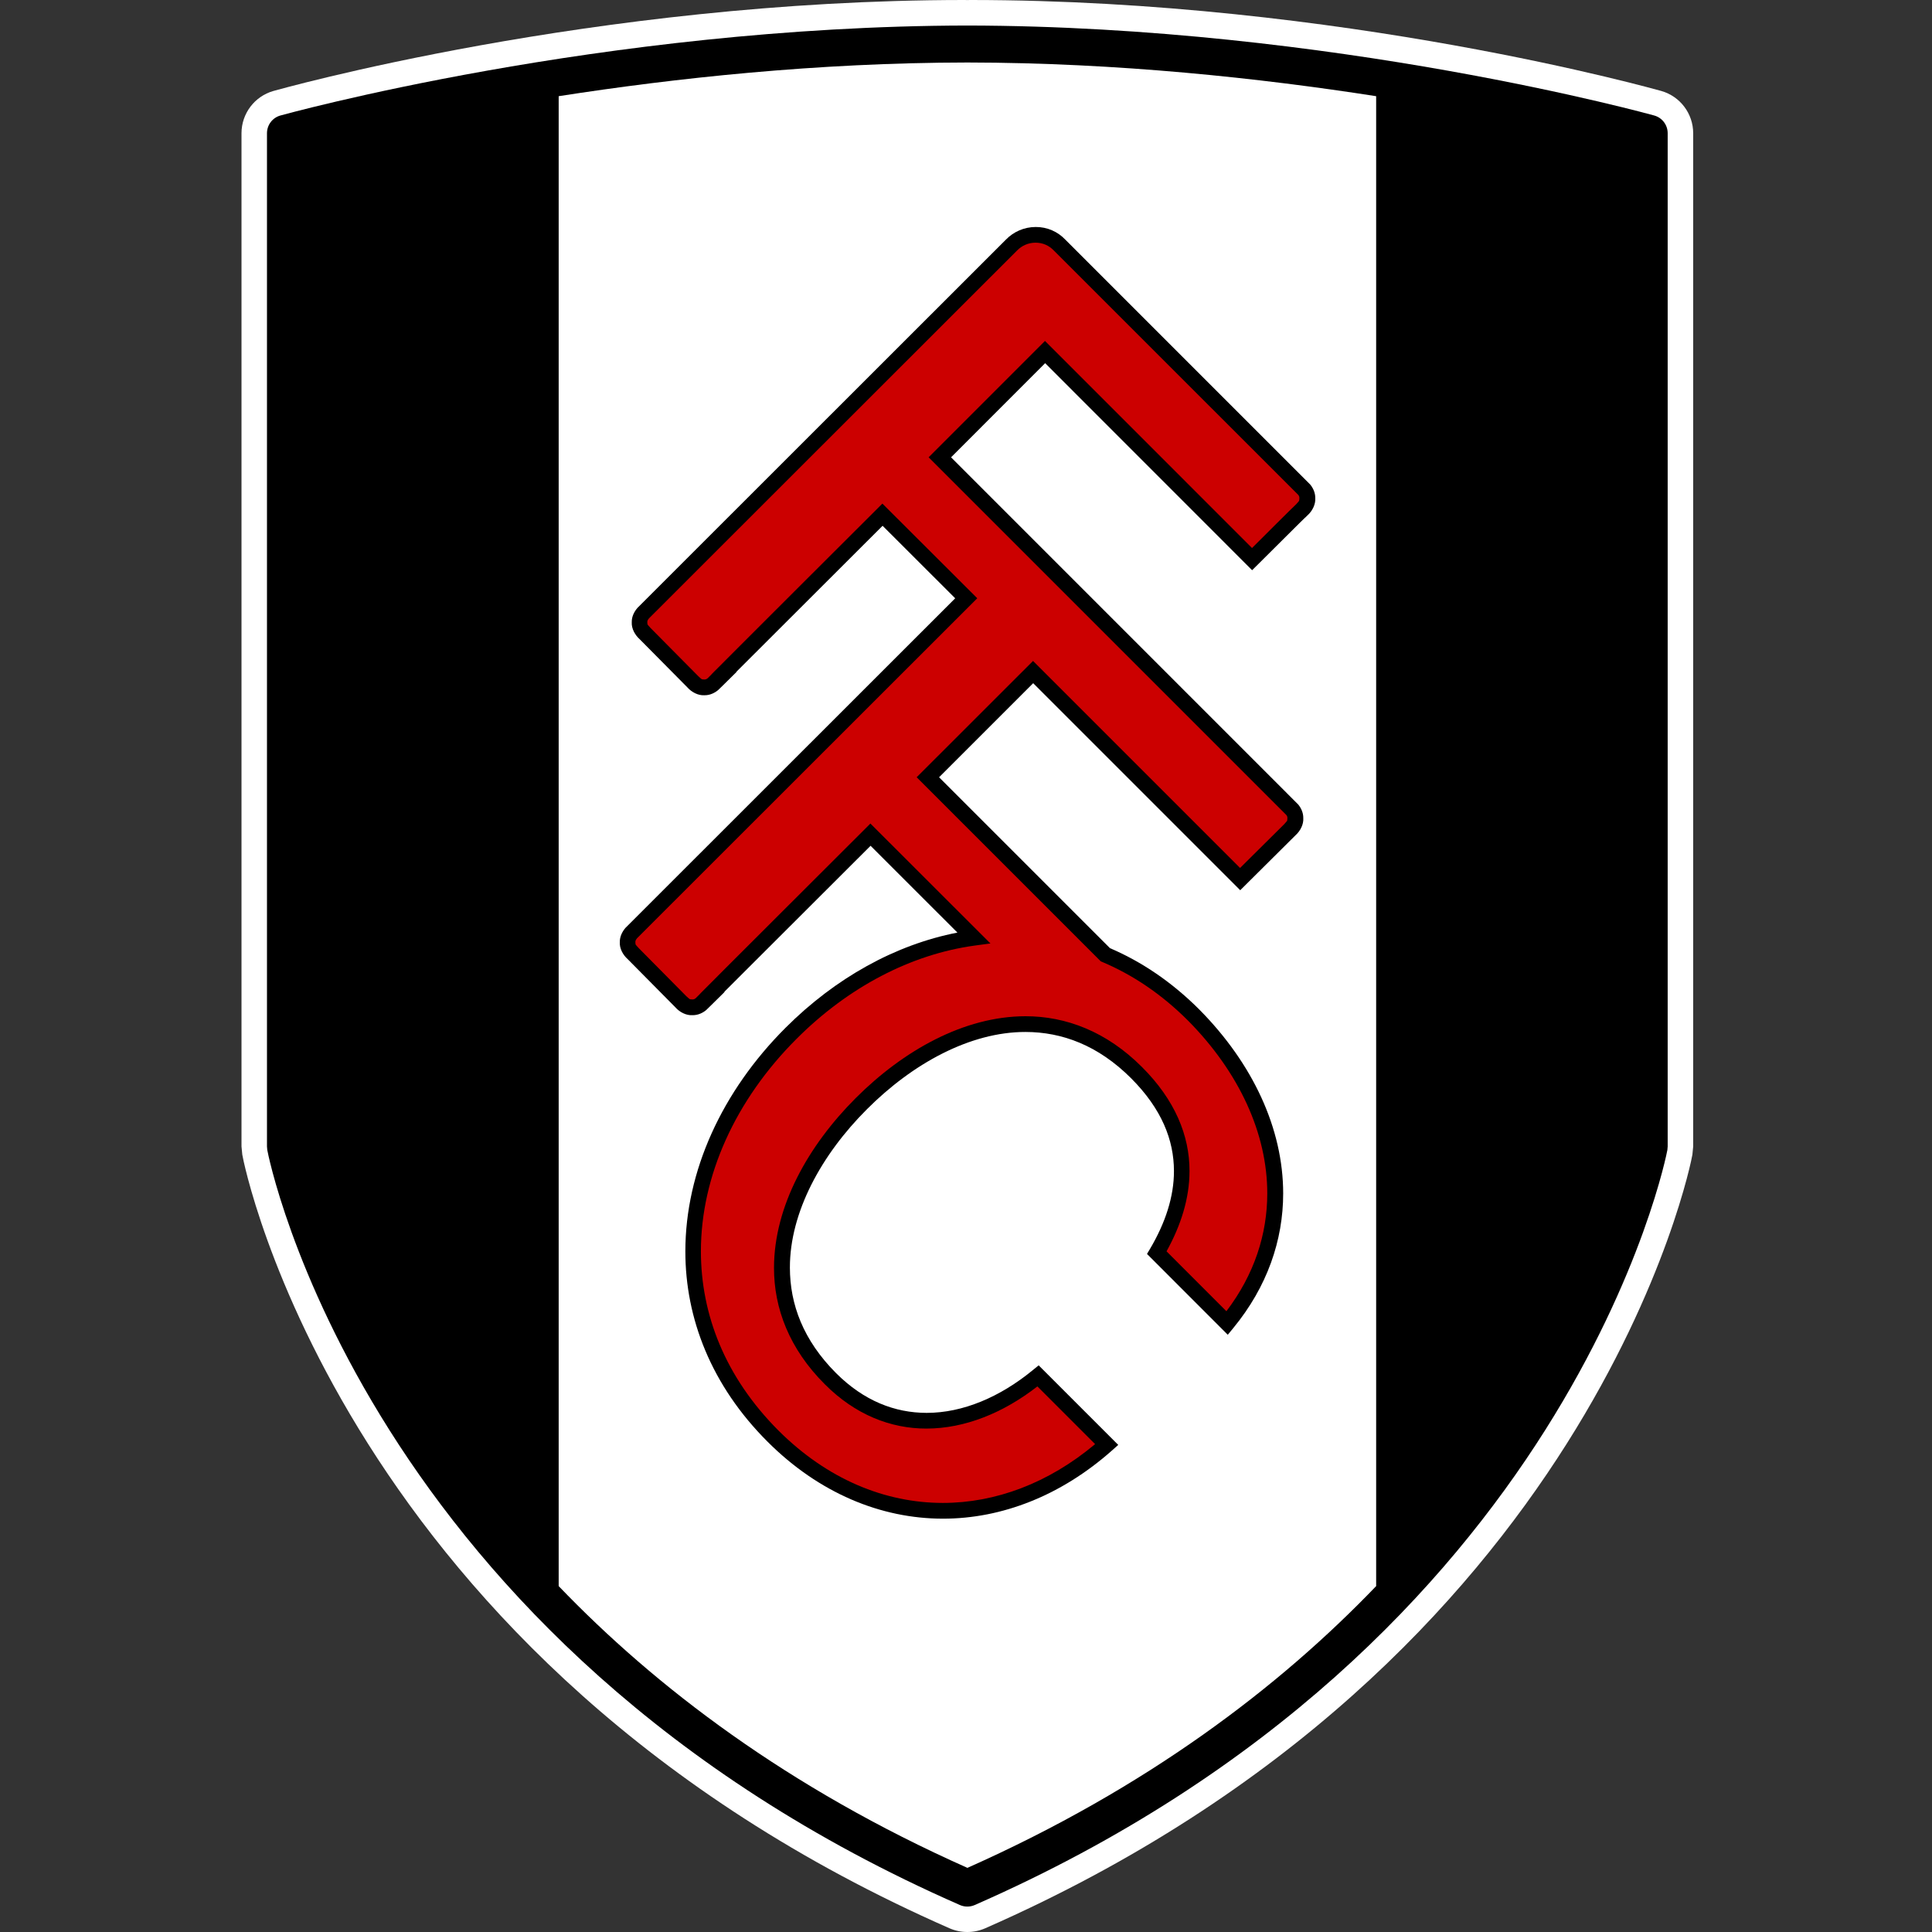
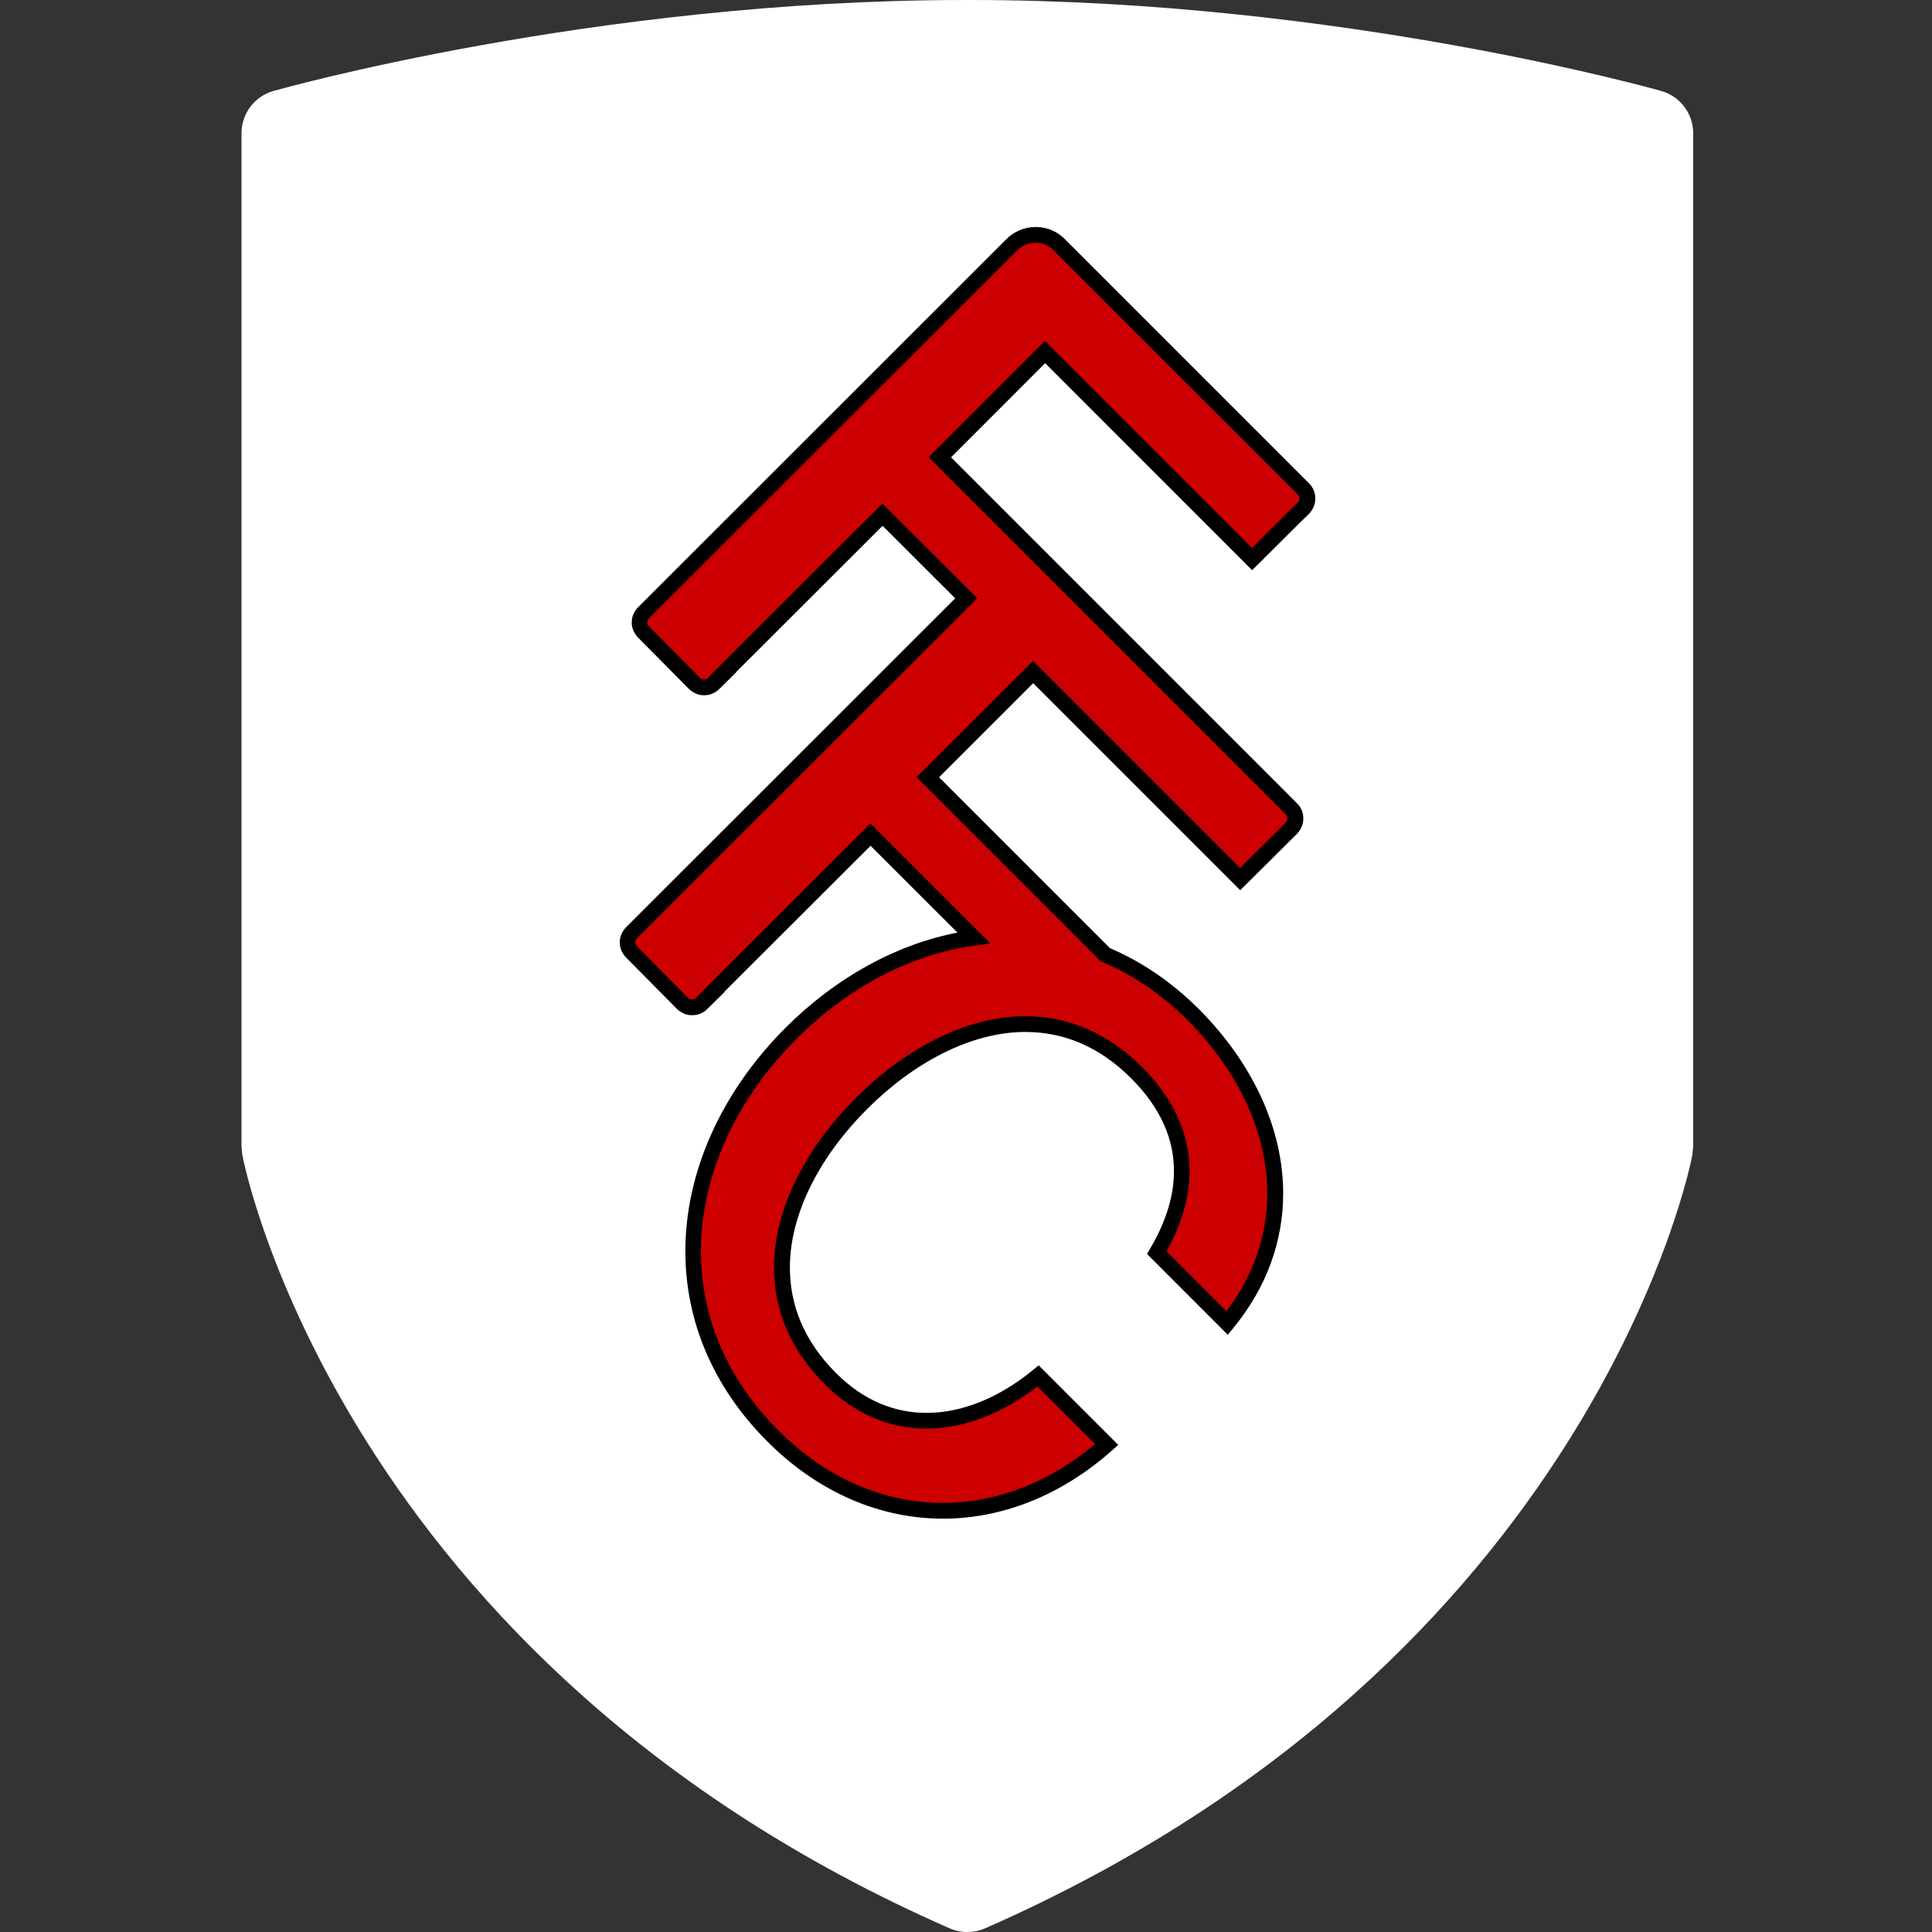
<svg xmlns="http://www.w3.org/2000/svg" width="112" height="112" viewBox="0 0 112 112" fill="none">
  <rect x="0" y="0" width="112" height="112" fill="#333333" stroke="none" />
  <path d="M96.304 5.273C96.173 5.242 77.778 0.008 56.266 0C56.203 0 56.141 0.003 56.078 0.003C56.014 0.003 55.952 0 55.889 0C34.378 0.008 15.983 5.242 15.852 5.273C14.757 5.583 14 6.585 14 7.725V66.461L14.046 66.935C14.097 67.321 19.765 96.301 55.05 111.787C55.375 111.928 55.725 112 56.075 112C56.076 112 56.077 111.999 56.078 111.999C56.08 111.999 56.081 112 56.082 112C56.432 112 56.782 111.928 57.107 111.787C92.391 96.301 98.059 67.321 98.11 66.935L98.156 66.461V7.725C98.156 6.585 97.399 5.583 96.304 5.273Z" fill="white" />
-   <path d="M95.894 6.695C95.84 6.681 77.278 1.516 56.077 1.48C34.875 1.516 16.314 6.681 16.259 6.695C15.795 6.823 15.477 7.243 15.477 7.725V66.462L15.494 66.662C15.515 66.822 20.978 95.226 55.646 110.436C55.783 110.496 55.93 110.526 56.077 110.526C56.223 110.526 56.371 110.496 56.507 110.436C91.176 95.226 96.638 66.822 96.66 66.662L96.677 66.462V7.725C96.677 7.243 96.359 6.823 95.894 6.695Z" fill="black" />
-   <path d="M56.082 3.623C47.351 3.633 39.079 4.535 32.387 5.576V91.948C37.998 97.794 45.656 103.641 56.082 108.282C66.507 103.641 74.165 97.794 79.777 91.948V5.576C73.084 4.534 64.812 3.633 56.082 3.623Z" fill="white" />
  <path d="M44.497 83.578C41.23 80.314 39.729 76.43 39.731 72.541C39.731 67.903 41.85 63.268 45.54 59.58C48.434 56.688 51.902 54.764 55.503 54.063L50.468 49.031C49.12 50.377 43.922 55.564 41.984 57.502H42.008L41.217 58.283L40.939 58.554C40.754 58.711 40.471 58.856 40.148 58.851C39.783 58.875 39.398 58.677 39.151 58.394L36.392 55.606C36.119 55.365 35.908 54.991 35.931 54.616C35.925 54.29 36.074 54.007 36.261 53.788L55.374 34.684L51.165 30.48C49.819 31.824 44.619 37.013 42.68 38.953H42.699L41.912 39.731L41.631 40.004C41.451 40.155 41.17 40.309 40.839 40.304C40.473 40.327 40.095 40.127 39.846 39.846L37.083 37.056C36.815 36.816 36.602 36.446 36.624 36.067C36.618 35.74 36.766 35.458 36.956 35.238L58.312 13.893C58.75 13.44 59.366 13.159 60.043 13.159C60.715 13.156 61.315 13.432 61.74 13.874L75.951 28.086C76.108 28.273 76.254 28.556 76.248 28.88C76.271 29.242 76.076 29.627 75.798 29.874L75.663 30.007H75.657C75.577 30.082 75.467 30.192 75.335 30.322C75.064 30.59 74.705 30.947 74.346 31.306C73.627 32.021 72.914 32.734 72.911 32.734L72.586 33.055L60.588 21.053L55.134 26.511L75.254 46.633C75.413 46.821 75.559 47.106 75.553 47.427C75.577 47.791 75.382 48.173 75.1 48.424L71.897 51.607L59.895 39.605L54.439 45.059L64.346 54.965C66.178 55.749 67.934 56.928 69.538 58.536C72.631 61.664 74.385 65.431 74.387 69.183C74.387 71.901 73.46 74.598 71.496 76.987L71.175 77.378L66.493 72.692L66.674 72.388C67.548 70.907 68.058 69.387 68.055 67.885C68.053 66.088 67.348 64.288 65.569 62.505C63.656 60.597 61.575 59.829 59.453 59.824C56.238 59.819 52.896 61.659 50.263 64.298C47.623 66.93 45.785 70.275 45.791 73.491C45.794 75.613 46.563 77.695 48.469 79.603C50.085 81.217 51.881 81.904 53.72 81.906C55.811 81.906 57.974 80.994 59.894 79.41L60.213 79.151L64.825 83.763L64.464 84.085C61.517 86.698 58.09 88.039 54.667 88.039C51.056 88.039 47.466 86.547 44.497 83.578Z" fill="black" />
  <path d="M57.417 54.693L56.504 54.816C52.814 55.322 49.182 57.215 46.176 60.224C42.629 63.766 40.632 68.183 40.632 72.54C40.635 76.195 42.025 79.82 45.129 82.931C47.954 85.75 51.297 87.124 54.657 87.126C57.701 87.126 60.772 85.99 63.484 83.717L60.139 80.371C58.174 81.9 55.946 82.814 53.709 82.816C51.637 82.819 49.575 82.015 47.816 80.247C45.755 78.194 44.865 75.839 44.87 73.491C44.875 69.922 46.859 66.404 49.61 63.654C52.36 60.904 55.877 58.918 59.444 58.912C61.791 58.91 64.147 59.798 66.203 61.858C68.118 63.769 68.961 65.836 68.957 67.884C68.957 69.483 68.451 71.051 67.625 72.541L71.096 76.013C72.717 73.878 73.465 71.545 73.465 69.182C73.467 65.719 71.84 62.17 68.883 59.177C67.335 57.626 65.648 56.504 63.899 55.766L63.812 55.729L53.14 45.058L59.886 38.316L71.888 50.317L74.449 47.777C74.666 47.525 74.609 47.626 74.632 47.426C74.627 47.335 74.623 47.322 74.57 47.246L53.834 26.51L60.578 19.764L72.581 31.769C73.276 31.075 74.874 29.478 75.146 29.226C75.361 28.979 75.305 29.078 75.327 28.878C75.322 28.787 75.32 28.774 75.265 28.693L61.08 14.511C60.804 14.23 60.46 14.072 60.034 14.068C59.609 14.068 59.229 14.243 58.953 14.529L37.62 35.849C37.535 35.961 37.53 35.979 37.524 36.065C37.545 36.249 37.492 36.153 37.719 36.411L40.484 39.203C40.733 39.425 40.638 39.368 40.829 39.392C40.914 39.386 40.937 39.381 41.018 39.324L41.226 39.118L41.242 39.099L41.255 39.084L41.28 39.058C41.301 39.037 41.327 39.009 41.364 38.971C41.435 38.901 41.539 38.797 41.669 38.667C41.931 38.404 42.304 38.027 42.754 37.58C43.652 36.682 44.849 35.484 46.047 34.289C48.438 31.9 50.834 29.513 50.834 29.513L51.153 29.194L56.653 34.682L36.927 54.395C36.846 54.505 36.838 54.526 36.832 54.614C36.855 54.802 36.798 54.703 37.027 54.963L39.79 57.754C40.037 57.97 39.941 57.917 40.139 57.938C40.226 57.934 40.245 57.928 40.323 57.874L40.548 57.651L40.56 57.637L40.585 57.609C40.606 57.59 40.632 57.562 40.668 57.524C40.74 57.454 40.844 57.35 40.974 57.218C41.236 56.955 41.609 56.58 42.058 56.13C42.957 55.233 44.154 54.037 45.352 52.84C47.743 50.451 50.138 48.062 50.138 48.062L50.458 47.741L56.765 54.043L57.417 54.693Z" fill="#CC0000" />
</svg>